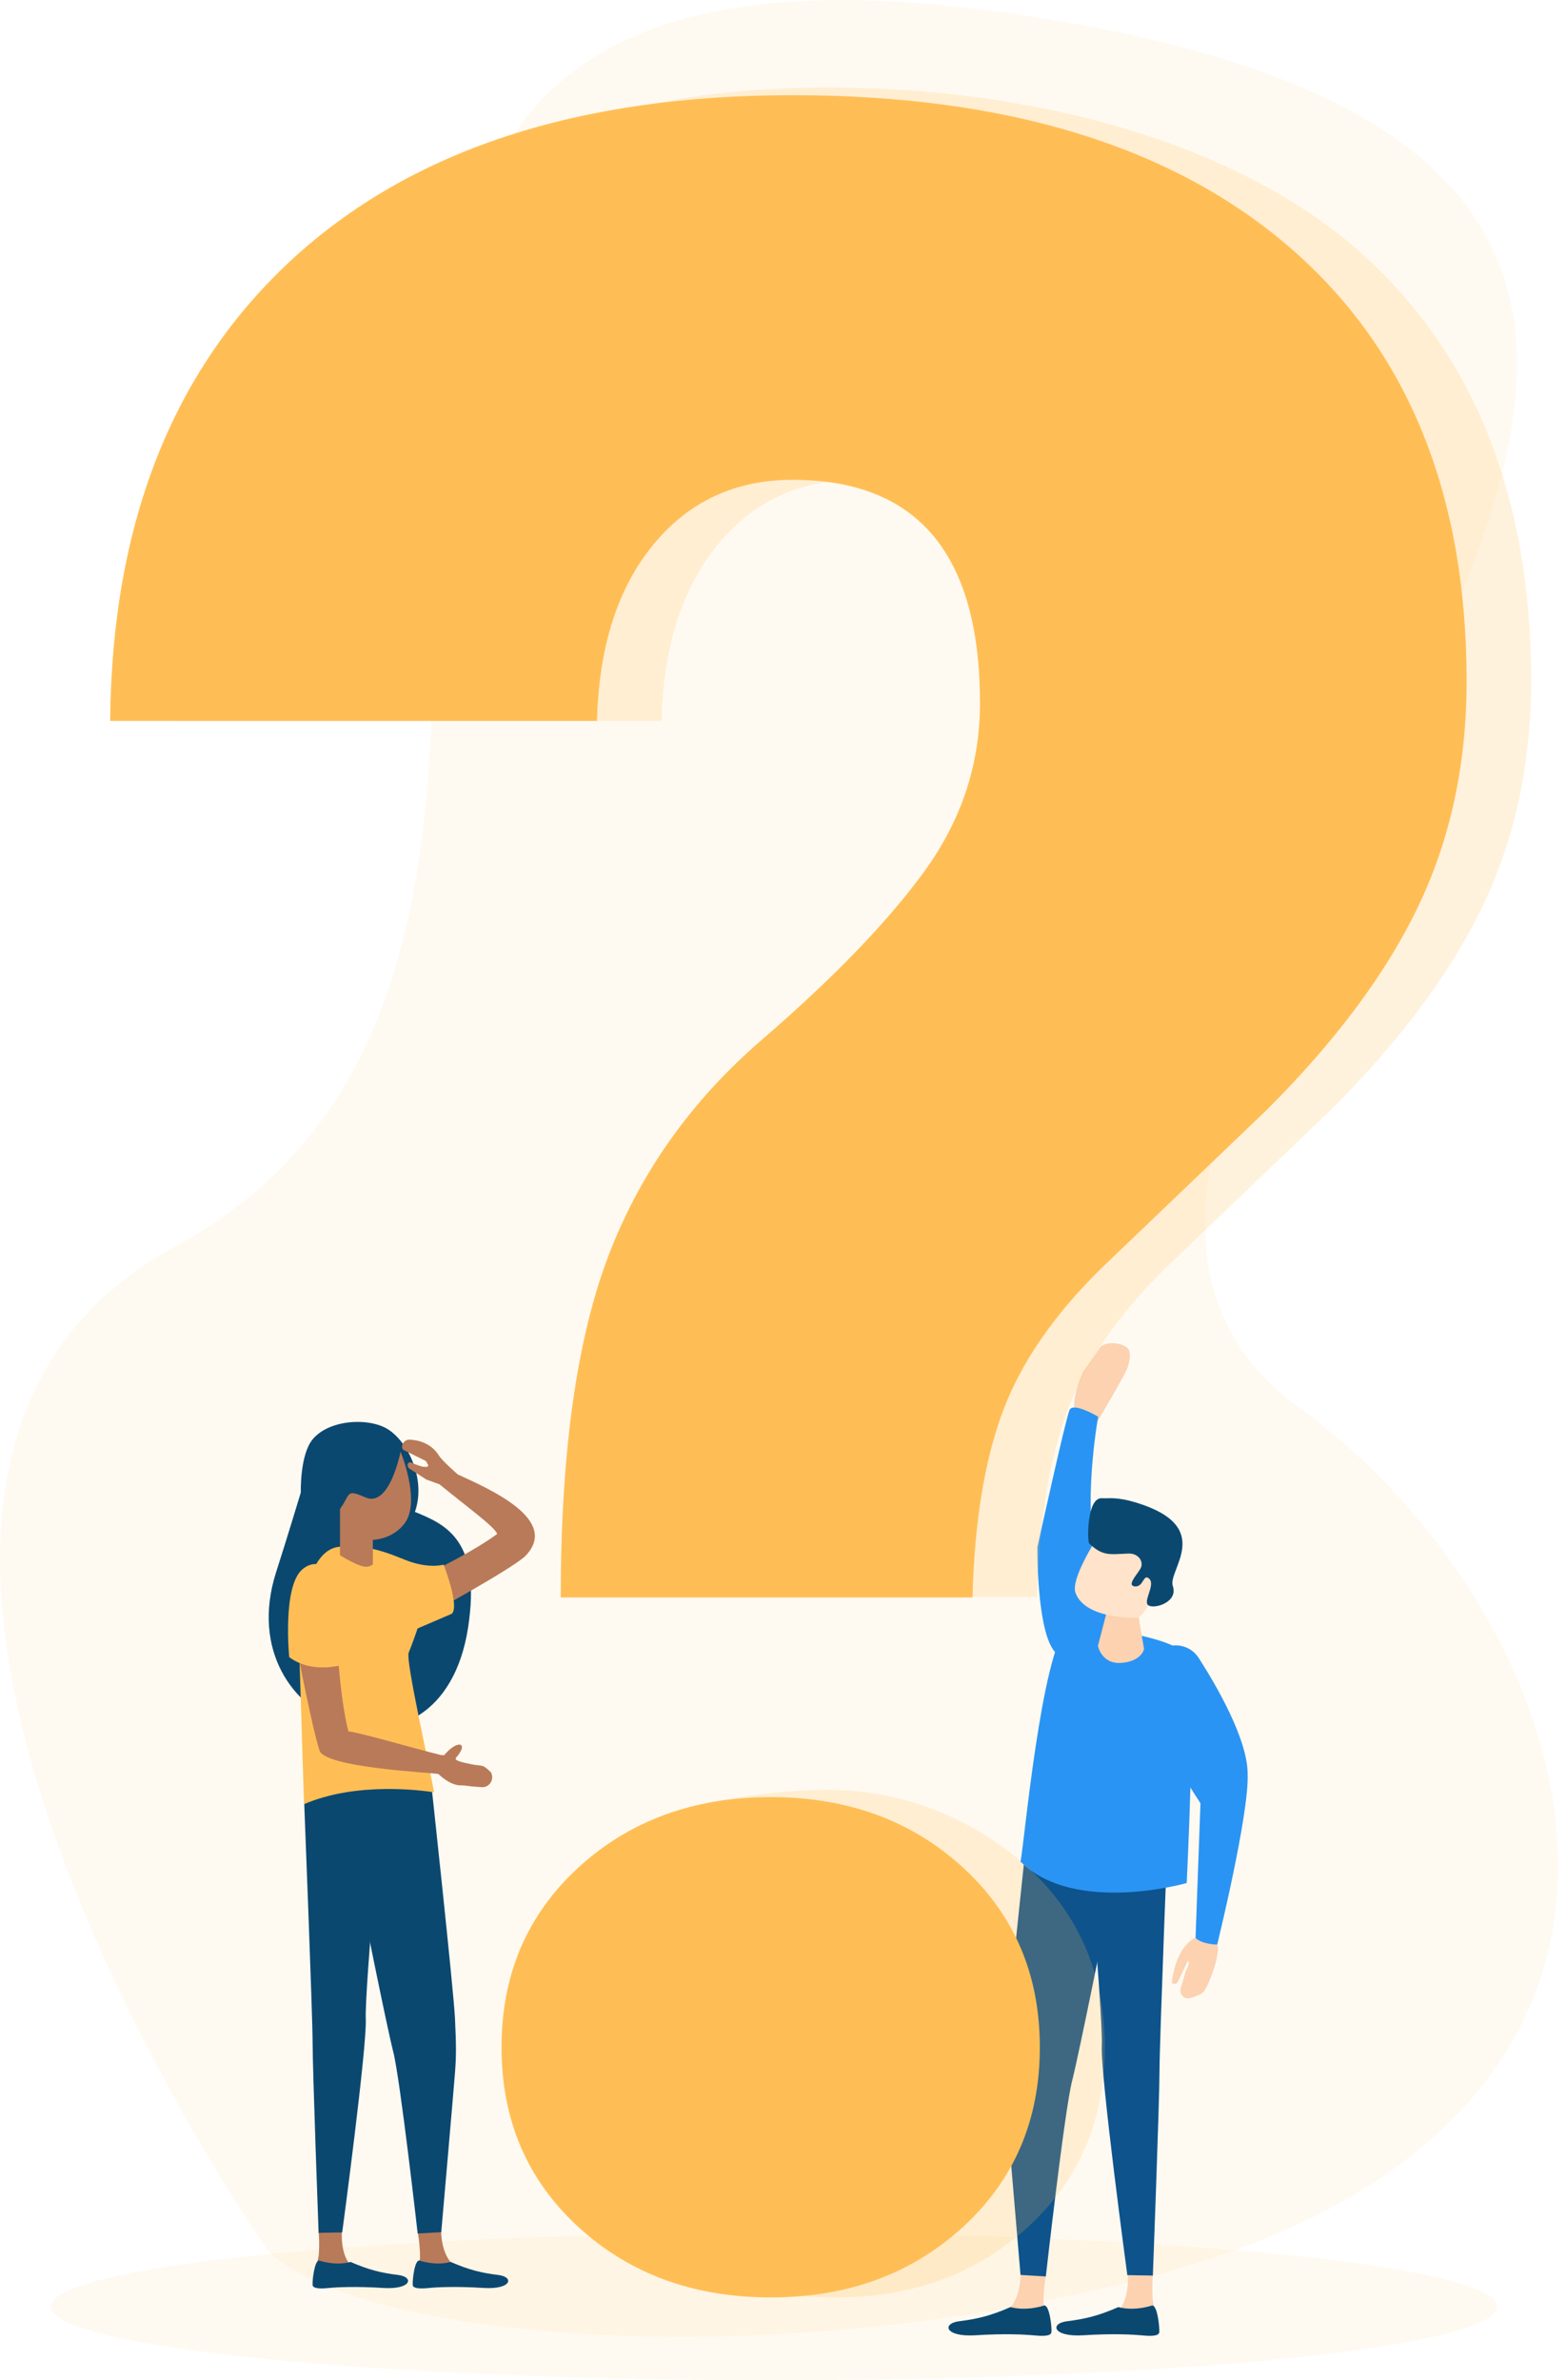
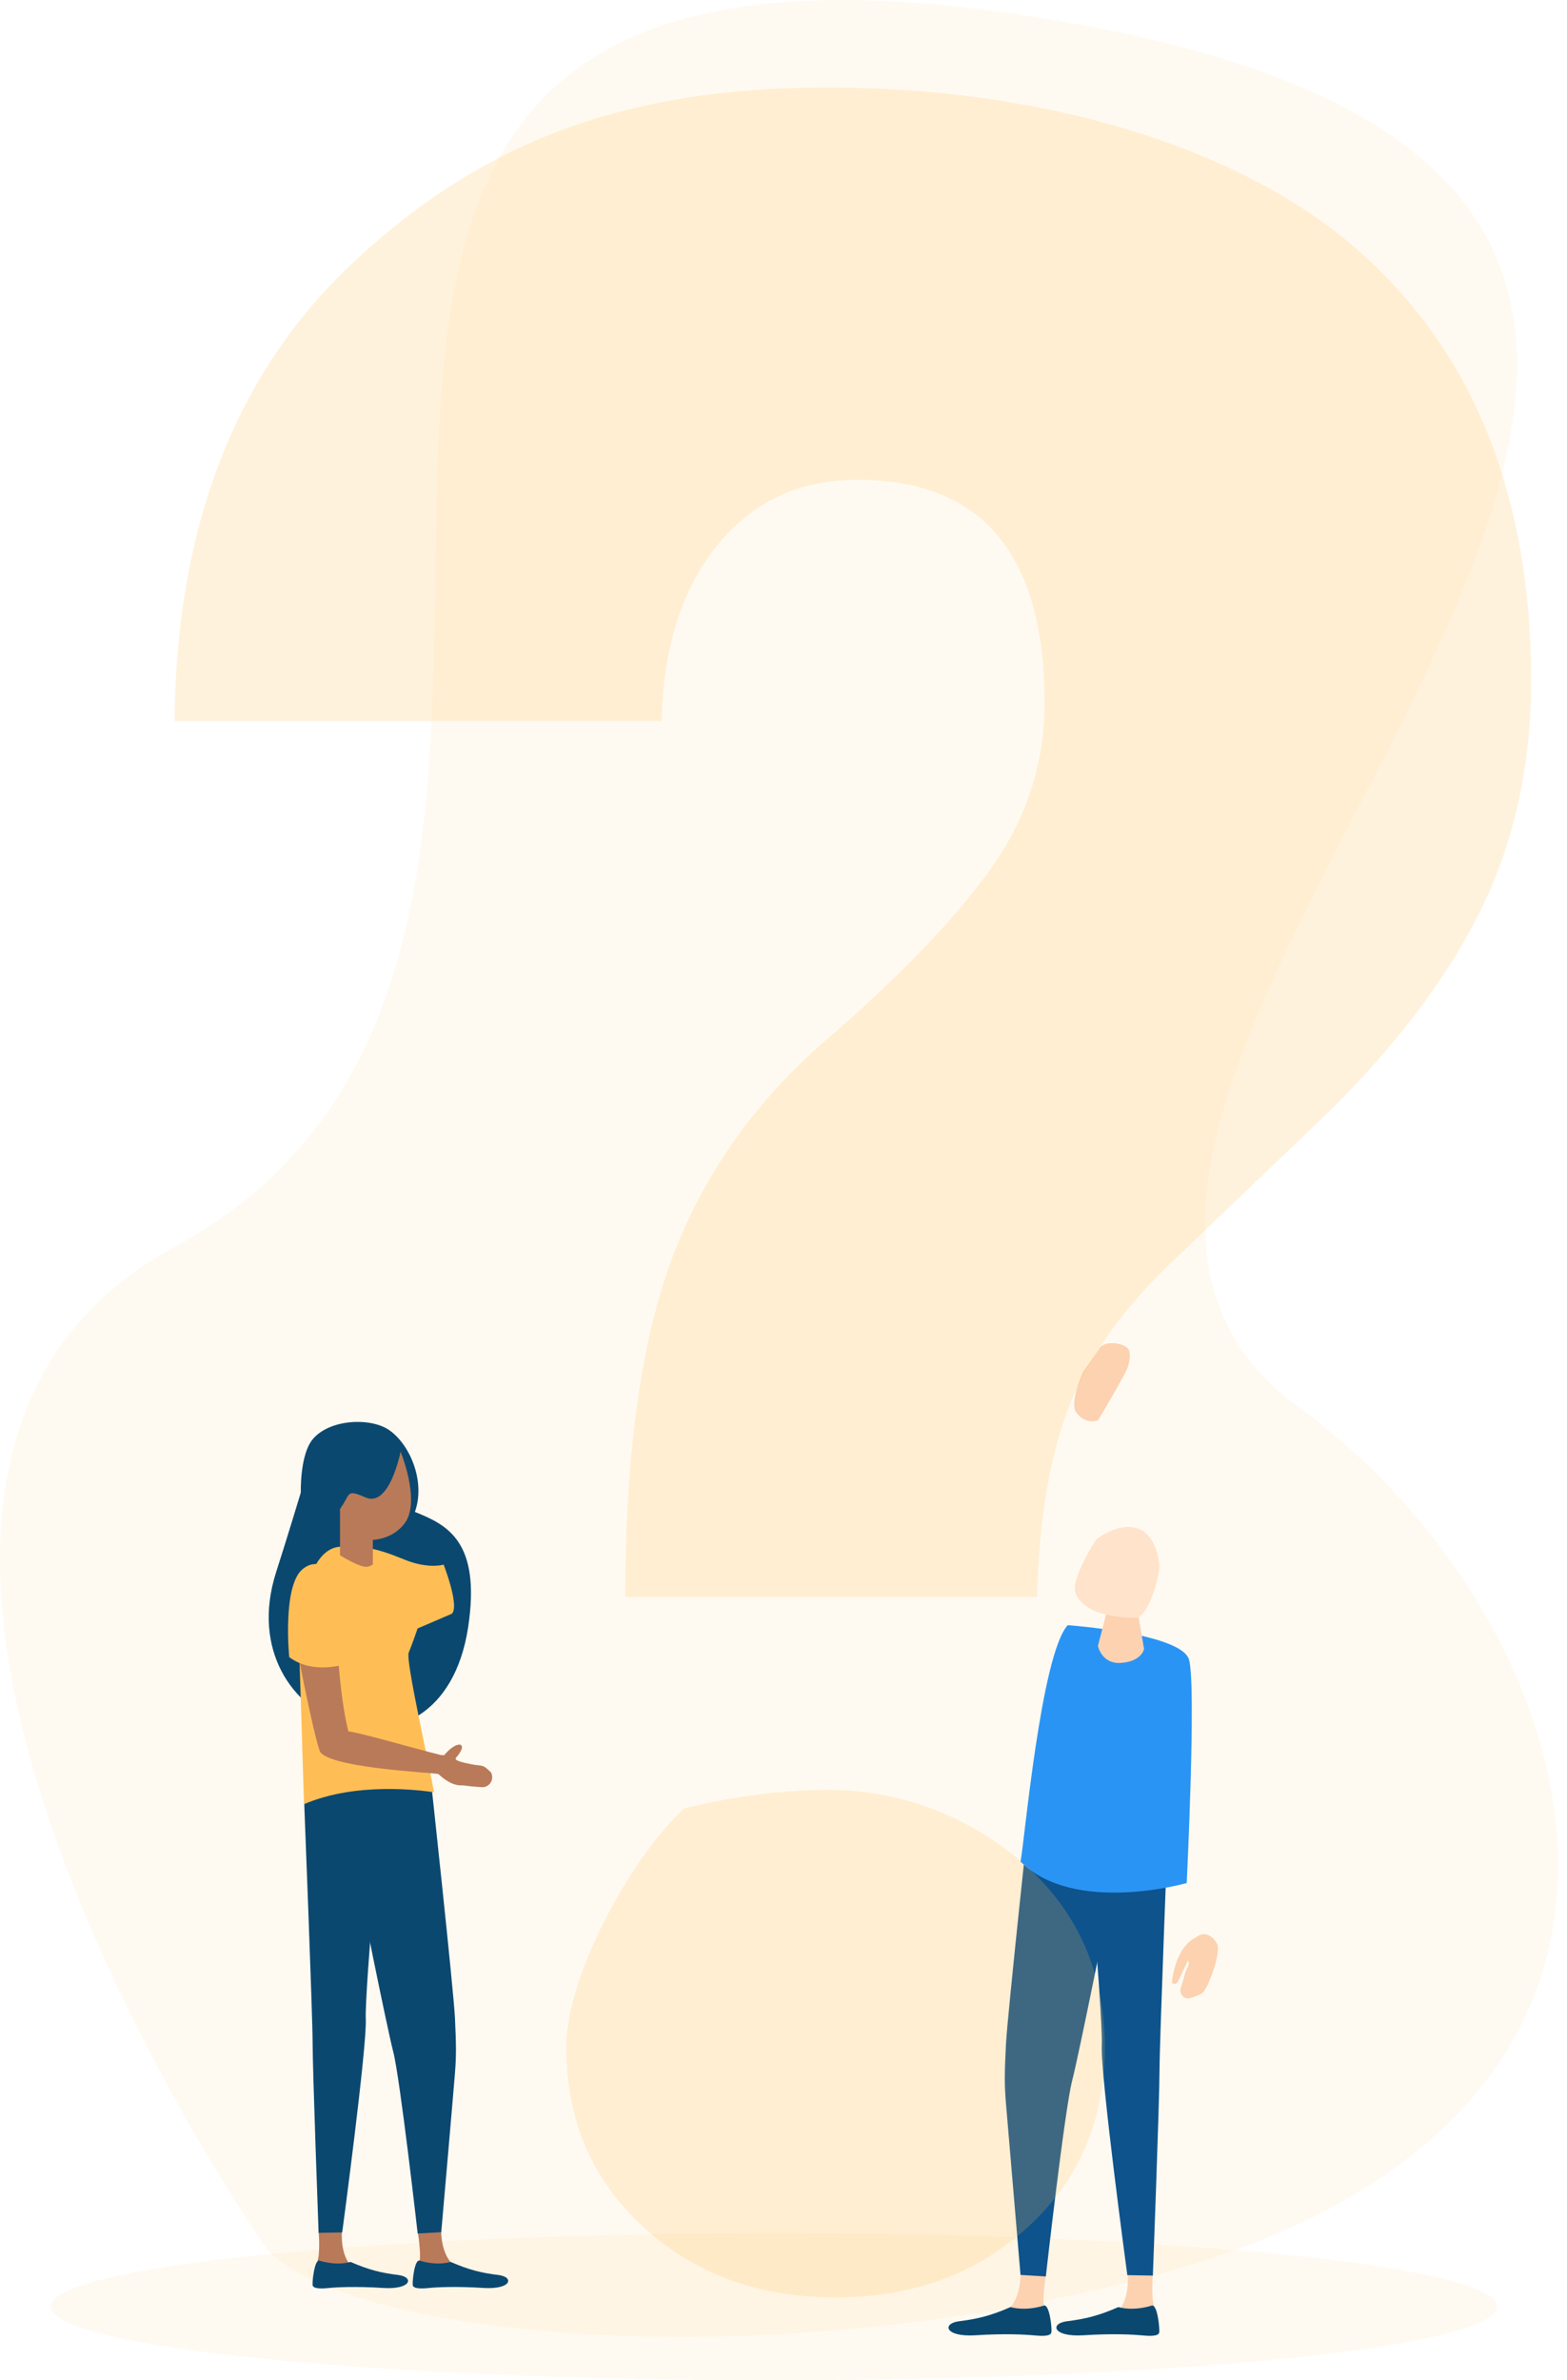
<svg xmlns="http://www.w3.org/2000/svg" width="79" height="120" viewBox="0 0 79 120" fill="none">
  <path opacity="0.08" d="M39.017 119.999C59.152 119.999 75.475 118.338 75.475 116.288C75.475 114.239 59.152 112.577 39.017 112.577C18.881 112.577 2.559 114.239 2.559 116.288C2.559 118.338 18.881 119.999 39.017 119.999Z" fill="#FFBE55" />
  <path opacity="0.08" d="M13.554 113.521C13.37 113.343 -13.401 74.91 8.807 62.854C39.027 46.432 -1.216 -9.034 54.575 1.266C108.289 11.177 43.503 54.965 65.505 70.966C79.94 81.454 88.319 106.654 58.132 114.743C38.984 119.854 18.214 117.999 13.554 113.521Z" fill="#FFBE55" />
  <path d="M54.651 69.099L55.418 67.999C55.624 67.588 56.564 67.654 56.867 67.988C57.072 68.221 56.9 68.843 56.802 69.054C56.564 69.577 55.364 71.599 55.364 71.599C55.364 71.599 54.78 71.865 54.272 71.232C53.915 70.81 54.488 69.332 54.651 69.099Z" fill="#FCD2B1" />
-   <path d="M56.639 84.21C56.639 84.21 56.271 81.565 55.385 78.898C54.498 76.232 55.363 71.421 55.363 71.421C55.363 71.421 54.12 70.676 53.925 71.076C53.731 71.476 52.303 77.987 52.303 77.987C52.303 77.987 52.249 81.932 53.093 83.165C53.601 83.898 55.731 84.965 56.639 84.21Z" fill="#2A94F4" />
  <path d="M52.758 114.509C52.758 114.509 52.596 115.387 52.606 116.087C52.704 116.576 52.606 116.72 52.606 116.72L50.66 116.565C50.66 116.565 51.525 116.165 51.46 114.265C51.395 112.354 52.758 114.509 52.758 114.509Z" fill="#FCD2B1" />
  <path d="M52.628 116.232C52.628 116.232 51.785 116.532 50.941 116.31C49.958 116.743 49.266 116.91 48.368 117.021C47.471 117.132 47.633 117.821 49.157 117.732C50.682 117.632 51.752 117.699 52.098 117.732C52.434 117.765 52.985 117.81 53.007 117.576C53.039 117.354 52.909 116.154 52.628 116.232Z" fill="#0B4870" />
  <path d="M52.044 89.988C52.044 89.988 50.79 101.565 50.714 103.077C50.638 104.588 50.638 105.11 50.714 106.032C50.79 106.954 51.449 114.688 51.449 114.688L52.725 114.765C52.725 114.765 53.676 106.332 54.055 104.888C54.422 103.443 55.882 96.132 55.882 96.132L54.206 88.654L52.044 89.988Z" fill="#0E538C" />
  <path d="M58.121 114.666C58.121 114.666 58.056 115.31 58.121 116.01C58.25 116.488 58.175 116.643 58.175 116.643L56.218 116.655C56.218 116.655 57.039 116.188 56.834 114.288C56.618 112.388 58.121 114.666 58.121 114.666Z" fill="#FCD2B1" />
  <path d="M58.067 116.232C58.067 116.232 57.223 116.532 56.38 116.31C55.396 116.743 54.704 116.91 53.807 117.021C52.909 117.132 53.072 117.821 54.596 117.732C56.12 117.632 57.191 117.699 57.537 117.732C57.872 117.765 58.423 117.81 58.445 117.576C58.467 117.354 58.348 116.154 58.067 116.232Z" fill="#0B4870" />
  <path d="M54.563 89.988C54.563 89.988 55.623 101.61 55.547 103.121C55.472 104.632 56.834 114.699 56.834 114.699L58.121 114.721C58.121 114.721 58.456 105.877 58.456 104.388C58.456 102.965 58.91 91.432 58.91 91.432L57.018 88.654L54.563 89.988Z" fill="#0E538C" />
  <path d="M53.828 81.931C53.828 81.931 59.58 82.343 59.947 83.676C60.315 85.009 59.828 94.931 59.828 94.931C59.828 94.931 54.174 96.554 51.449 93.854C51.644 92.898 52.476 83.431 53.828 81.931Z" fill="#2A94F4" />
  <path d="M55.893 80.888L55.352 82.976C55.352 82.976 55.536 83.921 56.553 83.832C57.569 83.743 57.677 83.132 57.677 83.132L57.277 80.765C57.288 80.765 56.304 80.588 55.893 80.888Z" fill="#FCD2B1" />
  <path d="M55.255 77.621C55.255 77.621 53.979 79.599 54.217 80.288C54.455 80.977 55.342 81.544 57.309 81.566C57.969 81.399 58.509 79.277 58.445 78.844C58.055 76.055 55.925 77.077 55.255 77.621Z" fill="#FFE3CA" />
-   <path d="M54.91 77.81C55.602 78.477 55.969 78.354 56.877 78.321C57.429 78.299 57.656 78.754 57.515 79.043C57.375 79.332 56.769 79.932 57.212 79.977C57.667 80.021 57.634 79.288 57.948 79.599C58.261 79.921 57.58 80.766 57.915 80.943C58.25 81.121 59.407 80.754 59.126 79.954C58.856 79.154 61.289 76.977 57.288 75.754C56.261 75.443 55.893 75.554 55.558 75.532C54.78 75.477 54.812 77.721 54.91 77.81Z" fill="#0B4870" />
  <path opacity="0.2" d="M31.523 80.522C31.523 73.255 32.323 67.533 33.923 63.322C35.523 59.122 38.107 55.477 41.697 52.388C45.276 49.299 48 46.477 49.86 43.922C51.72 41.355 52.66 38.533 52.66 35.455C52.66 27.944 49.514 24.188 43.221 24.188C40.313 24.188 37.967 25.288 36.183 27.466C34.388 29.655 33.447 32.611 33.35 36.344H8.796C8.893 26.399 11.942 18.655 17.943 13.099C23.944 7.555 30.863 4.411 41.708 4.411C52.498 4.411 62.359 7.344 68.294 12.466C74.219 17.588 77.193 24.877 77.193 34.322C77.193 38.455 76.393 42.211 74.793 45.588C73.192 48.966 70.63 52.433 67.094 55.955L58.748 63.944C56.38 66.277 54.725 68.677 53.806 71.144C52.887 73.611 52.379 76.733 52.282 80.51H31.523V80.522ZM28.549 103.21C28.549 99.533 31.89 93.544 34.485 91.177C34.485 91.177 37.88 90.233 41.762 90.233C45.633 90.233 49.233 91.777 51.817 94.144C54.401 96.51 55.699 99.533 55.699 103.21C55.699 106.888 54.401 109.91 51.817 112.277C49.222 114.644 46 115.822 42.129 115.822C38.259 115.822 35.026 114.644 32.442 112.277C29.847 109.91 28.549 106.888 28.549 103.21Z" fill="#FFBE55" />
-   <path d="M28.269 80.522C28.269 73.255 29.069 67.533 30.669 63.322C32.269 59.122 34.853 55.478 38.443 52.389C42.022 49.3 44.746 46.478 46.606 43.922C48.466 41.355 49.406 38.533 49.406 35.456C49.406 27.944 46.26 24.189 39.967 24.189C37.059 24.189 34.713 25.289 32.929 27.467C31.134 29.655 30.193 32.611 30.096 36.344H5.553C5.639 26.411 8.688 18.667 14.689 13.111C20.69 7.567 29.112 4.8 39.957 4.8C50.747 4.8 59.115 7.367 65.04 12.489C70.966 17.611 73.939 24.9 73.939 34.344C73.939 38.478 73.139 42.233 71.539 45.611C69.938 48.989 67.376 52.456 63.84 55.978L55.493 63.967C53.126 66.3 51.471 68.7 50.552 71.167C49.633 73.633 49.125 76.755 49.028 80.533H28.269V80.522ZM25.285 103.211C25.285 99.533 26.582 96.511 29.166 94.144C31.75 91.778 34.983 90.6 38.854 90.6C42.724 90.6 45.957 91.778 48.541 94.144C51.126 96.511 52.423 99.533 52.423 103.211C52.423 106.889 51.126 109.911 48.541 112.278C45.947 114.644 42.724 115.822 38.854 115.822C34.983 115.822 31.75 114.644 29.166 112.278C26.582 109.911 25.285 106.889 25.285 103.211Z" fill="#FFBE55" />
  <path d="M60.273 97.689C60.273 97.689 59.321 98.022 59.083 99.9C59.062 100.066 59.364 100.044 59.397 99.877L59.894 98.833C60.013 99.133 59.818 99.166 59.754 99.466L59.526 100.233C59.44 100.533 59.699 100.811 59.991 100.733C60.262 100.655 60.554 100.555 60.672 100.422C60.932 100.133 61.57 98.433 61.364 98.011C61.159 97.6 60.716 97.3 60.273 97.689Z" fill="#FCD2B1" />
-   <path d="M58.262 83.433C58.835 82.722 59.937 82.81 60.435 83.588C61.3 84.933 62.911 87.688 62.9 89.444C62.976 91.477 61.365 98.033 61.365 98.033C61.365 98.033 60.619 98.033 60.273 97.699C60.294 97.166 60.521 90.91 60.521 90.91C60.521 90.91 58.305 87.544 57.818 85.988C57.516 85.01 57.764 84.055 58.262 83.433Z" fill="#2A94F4" />
  <path d="M15.165 75.244C15.165 75.244 15.111 73.355 15.759 72.566C16.603 71.533 18.733 71.433 19.673 72.133C20.722 72.91 21.447 74.744 20.917 76.222C22.517 76.866 24.268 77.677 23.598 82.055C22.236 90.877 11.445 87.088 13.911 79.288C14.462 77.577 15.165 75.244 15.165 75.244Z" fill="#0B4870" />
  <path d="M21.035 112.355C21.035 112.355 21.186 113.177 21.176 113.822C21.089 114.277 21.176 114.411 21.176 114.411L22.981 114.266C22.981 114.266 22.181 113.899 22.235 112.122C22.3 110.355 21.035 112.355 21.035 112.355Z" fill="#B97A59" />
  <path d="M21.154 113.966C21.154 113.966 21.944 114.244 22.722 114.033C23.641 114.433 24.279 114.589 25.111 114.689C25.944 114.789 25.793 115.433 24.376 115.344C22.96 115.255 21.965 115.311 21.652 115.344C21.338 115.377 20.83 115.411 20.808 115.2C20.787 115 20.895 113.9 21.154 113.966ZM21.706 89.6C21.706 89.6 22.873 100.355 22.938 101.755C23.003 103.155 23.003 103.644 22.938 104.5C22.873 105.355 22.246 112.533 22.246 112.533L21.057 112.6C21.057 112.6 20.17 104.766 19.824 103.433C19.479 102.089 18.127 95.311 18.127 95.311L19.684 88.366L21.706 89.6Z" fill="#0B4870" />
  <path d="M16.062 112.51C16.062 112.51 16.127 113.11 16.062 113.755C15.943 114.199 16.019 114.333 16.019 114.333L17.835 114.344C17.835 114.344 17.068 113.91 17.262 112.144C17.457 110.388 16.062 112.51 16.062 112.51Z" fill="#B97A59" />
  <path d="M16.105 113.967C16.105 113.967 16.895 114.245 17.673 114.033C18.592 114.433 19.23 114.589 20.063 114.689C20.895 114.789 20.744 115.433 19.328 115.345C17.911 115.256 16.916 115.311 16.603 115.345C16.289 115.378 15.781 115.411 15.76 115.2C15.738 115 15.857 113.9 16.105 113.967ZM19.36 89.6C19.36 89.6 18.376 100.389 18.441 101.789C18.506 103.189 17.252 112.545 17.252 112.545L16.062 112.567C16.062 112.567 15.76 104.356 15.76 102.967C15.76 101.656 15.338 90.933 15.338 90.933L17.1 88.356L19.36 89.6Z" fill="#0B4870" />
-   <path d="M23.079 74.332C23.079 74.332 22.268 73.621 22.127 73.377C21.727 72.743 21.078 72.599 20.657 72.577C20.441 72.566 20.268 72.743 20.268 72.955C20.268 73.01 20.3 73.066 20.343 73.099L21.403 73.621C21.457 73.644 21.457 73.655 21.5 73.699L21.543 73.788C21.619 73.888 21.608 73.932 21.479 73.955L21.338 73.944C21.273 73.955 20.787 73.766 20.733 73.732C20.646 73.688 20.538 73.766 20.549 73.866C20.549 73.944 20.592 74.021 20.668 74.055L21.489 74.588L22.16 74.832C23.652 76.055 24.917 76.955 25.068 77.332C23.511 78.477 20.473 79.866 20.473 79.866L21.727 81.321C21.727 81.321 25.544 79.243 26.441 78.488C28.333 76.632 24.614 75.043 23.079 74.332Z" fill="#B97A59" />
  <path d="M20.603 83.322C20.441 83.711 21.674 89.111 21.879 90.356C21.879 90.356 21.857 90.356 21.803 90.344C21.263 90.267 17.976 89.811 15.327 90.956L15.089 83.333L15.078 83.055C15.078 83.055 15.078 82.767 15.1 82.322C15.165 81.411 15.338 79.889 15.911 78.9C16.203 78.389 16.592 78.022 17.122 77.978C18.776 77.811 20.084 78.544 20.711 78.744C21.749 79.078 22.365 78.878 22.365 78.878C22.365 78.878 23.187 80.978 22.776 81.356L21.046 82.1C21.068 82.078 20.765 82.922 20.603 83.322Z" fill="#FFBE55" />
  <path d="M20.17 73.121C20.17 73.121 21.218 75.621 20.429 76.755C19.835 77.61 18.797 77.632 18.797 77.632V78.866C18.797 78.866 18.678 78.977 18.472 78.988C18.105 79.01 17.142 78.41 17.142 78.41V73.566L20.17 73.121ZM14.904 82.788C14.904 82.788 15.737 87.132 16.104 88.232C16.299 89.11 21.748 89.366 22.094 89.432C22.754 90.032 23.121 90.01 23.338 90.01C23.5 90.01 23.424 90.043 24.289 90.099C24.678 90.121 24.938 89.71 24.754 89.355C24.3 88.899 24.332 89.066 23.716 88.932C23.057 88.799 22.894 88.721 23.003 88.599C23.662 87.844 23.067 87.688 22.408 88.466C22.365 88.51 22.289 88.477 22.224 88.477C20.959 88.166 17.975 87.299 17.564 87.288C17.088 85.444 16.959 82.166 16.959 82.166L14.904 82.788Z" fill="#B97A59" />
  <path d="M14.581 83.543C14.581 83.543 14.225 79.966 15.252 79.11C16.279 78.254 17.447 79.632 17.393 81.443C17.338 83.243 17.371 83.899 17.371 83.899C17.371 83.899 15.792 84.443 14.581 83.543Z" fill="#FFBE55" />
  <path d="M20.268 72.844C20.268 72.844 19.727 76.066 18.419 75.488C17.23 74.966 17.825 75.466 16.733 76.544C16.408 76.866 16.668 73.133 16.668 73.133L20.268 72.844Z" fill="#0B4870" />
</svg>